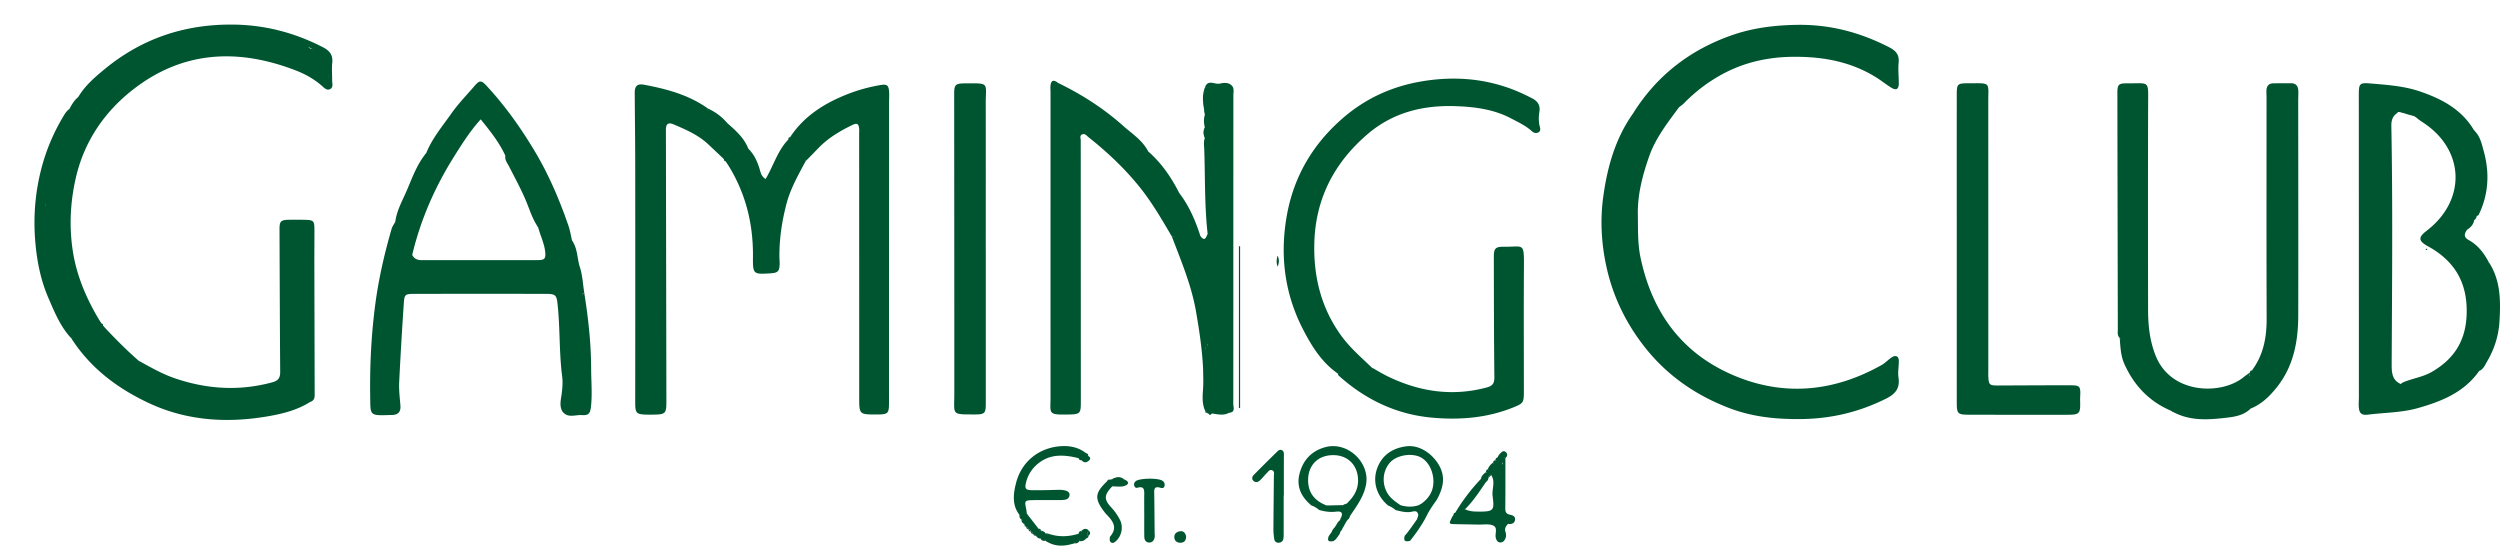
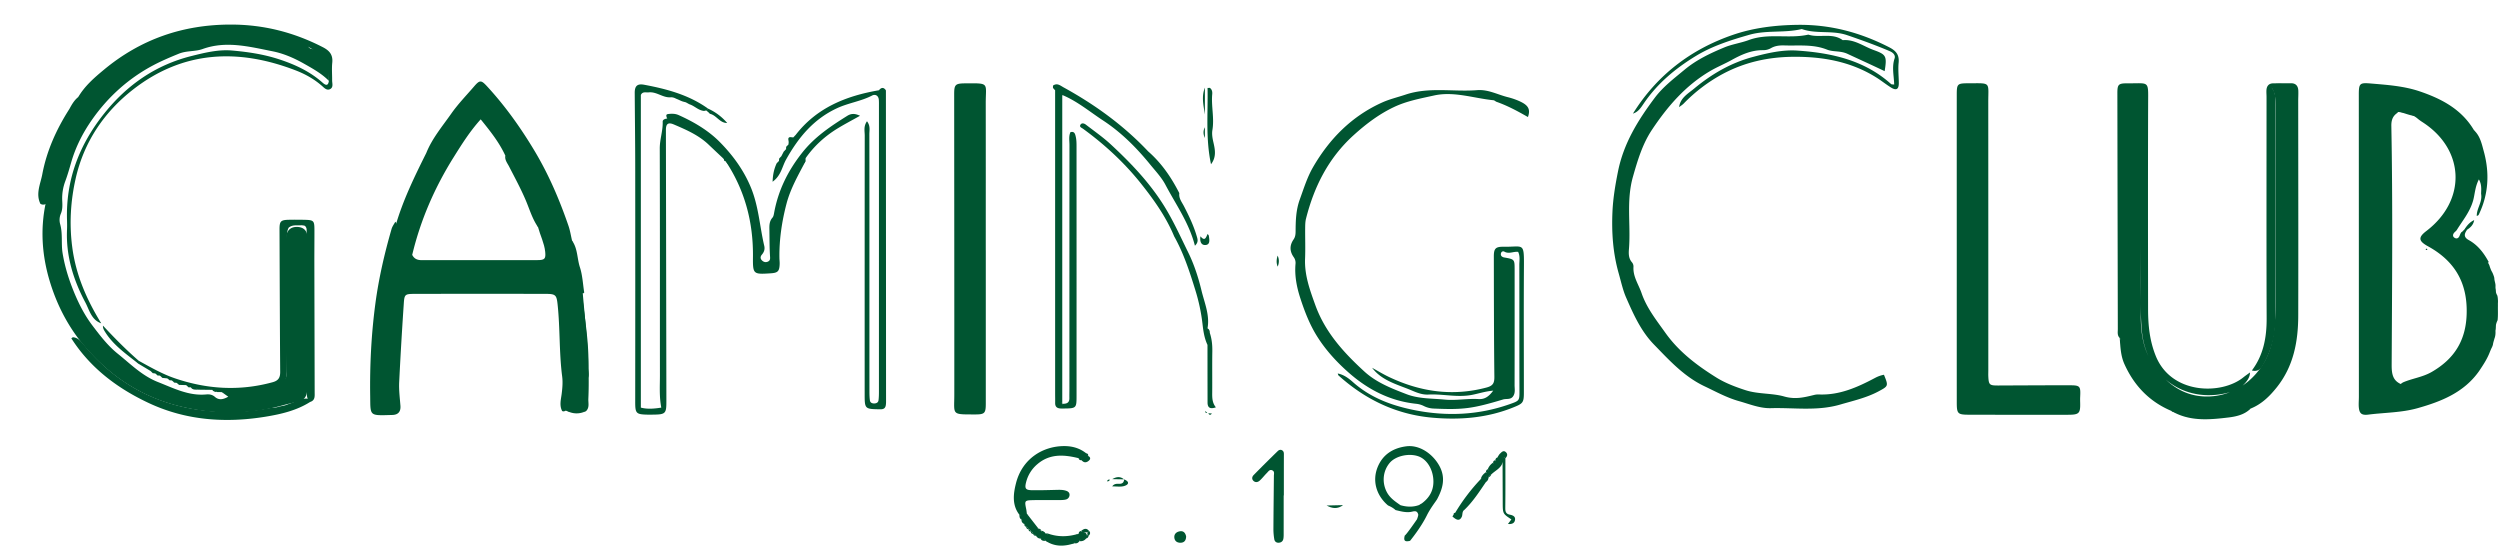
<svg xmlns="http://www.w3.org/2000/svg" width="252" height="55" fill="none">
-   <path d="M79.648 13.82c1.488-2.251 3.687-3.553 6.156-4.472a16.976 16.976 0 012.885-.765c.698-.126.886-.013.932.657.026.393-.005.791-.005 1.187l-.005 30.172c0 1.097-.09 1.178-1.245 1.18-1.763.001-1.758.001-1.758-1.752 0-8.87-.004-17.74-.006-26.609 0-.119.017-.238.008-.356-.042-.603-.196-.708-.747-.438-1.22.597-2.38 1.287-3.334 2.27-.44.454-.882.904-1.322 1.356-.34-.97.474-1.393.988-1.9 1.01-.997 2.184-1.794 3.464-2.431-1.813.928-3.434 2.09-4.65 3.744-2.023 2.749-3.206 5.776-3.147 9.221.006.356.06.713.019 1.067-.055.473-.352.712-.826.631-.407-.07-.602-.35-.573-.772.281-4.127-.905-7.761-3.74-10.832-1.256-1.362-2.792-2.336-4.486-3.078-.55-.241-.915-.022-1.187.454-.259.846-.184 1.717-.185 2.575-.01 8.46-.034 16.922.02 25.384.007 1.03-.493 1.2-1.303 1.215-.822.017-1.276-.154-1.27-1.186.057-10.122.006-20.244.042-30.362.216-.913.97-.776 1.54-.62 2.652.725 5.234 1.573 7.27 3.597 1.204 1.196 2.029 2.581 2.712 4.03-.038-.663-.97-1.165-.468-2.005.578.568.905 1.269 1.136 2.031.107.356.162.764.61 1.028.803-1.347 1.208-2.86 2.29-3.979.078.05.128.12.154.207a.718.718 0 01-.016.26c-.044.124-.104.24-.16.359-.033.081-.073.16-.115.236-.062.12-.128.236-.195.353-.068.123-.147.239-.229.354a3.804 3.804 0 00-.212.394c-.037.103-.08.201-.12.302-.06.157-.131.308-.16.451 1.905-3.612 3.34-5.12 6.13-6.42 1.044-.488 2.177-.736 3.26-1.12.56-.199.922.086 1.068.637.113.427.083.866.083 1.3.001 9.185.002 18.37 0 27.554 0 .435.029.873-.085 1.3-.114.43-.356.711-.849.652-.441-.053-.584-.355-.605-.75-.016-.278-.014-.554-.014-.832V14.002c-.002 8.545-.005 17.09.006 25.636 0 .546-.224 1.28.758 1.293.463.007.78-.145.791-.663.009-.356.008-.712.008-1.069.004-9.818-.005-19.636.003-29.45.037-.378-.1-.565-.516-.441-3.072.657-5.885 1.785-7.962 4.261-.07.09-.15.166-.24.235a.967.967 0 01-.304.14.361.361 0 01-.294-.123zM118.875 19.47c1.006 1.307 1.635 2.795 2.133 4.347.171.175.034.647.404.577.415-.079.389-.471.319-.814-.321-2.825-.245-5.665-.341-8.5-.013-.388-.094-.787.062-1.17a1.493 1.493 0 01-.002-1.08 2.308 2.308 0 01.003-1.287 8.013 8.013 0 01.003-2.707l-.007.003c.144-.073.262-.044.355.087.312.883.1 1.796.15 2.694.07 1.254-.096 2.518.218 3.761.049.194.108.471.013.522-.306-2.363-.21-4.818-.223-7.275 1.55-.254 1.552-.254 1.552 1.246v28.605c0 .387-.003.774.005 1.37l-.001-12.057c0-5.737-.004-11.474.006-17.21.001-.593-.132-1.251.487-1.707.345.391.215.801.215 1.175.008 10.129.008 20.258 0 30.387-.001.407.178.894-.333 1.17-.567.315-1.153.15-1.736.07-.125.106-.246.113-.362-.015l-.07.024-.031-.068a2.55 2.55 0 01-.2-.185l-.023-.041c-.139-2.218-.274-4.436.065-6.648.639.166.397.696.406 1.072.033 1.452.013 2.905.013 3.981-.176-1.722.314-3.847-.27-5.929-.053-.234-.077-.475-.154-.704-1.159-8.303-5.07-15.022-12.023-20.266 3.61 2.79 6.518 5.844 8.541 9.664.209.395.402.764.368 1.218-.08.1-.177.121-.292.062-1.02-1.733-2.021-3.47-3.298-5.047-1.51-1.866-3.24-3.488-5.116-4.973-.175-.139-.337-.389-.611-.281-.303.12-.161.397-.161.617.003 8.79.008 17.58.01 26.372 0 1.183-.077 1.23-1.309 1.254-2.057.041-1.745-.105-1.746-1.743-.003-10.255-.001-20.511-.001-30.767 0-.237-.032-.48.006-.711.095-.573.406-.474.751-.206-.047.167-.183.301-.182.489.02.102.04.2.068.299.062.175.108.35.13.534.063 9.886.006 19.768.042 29.65.002.54-.274 1.216.45 1.578.972.154 1.006-.455 1.005-1.158-.007-5.653-.006-11.306-.003-16.96.001-2.685-.009-5.37 0-8.056-.007 8.007-.006 16.014-.008 24.02 0 .435.035.873-.048 1.302-.088.454-.25.852-.842.794a.552.552 0 01-.357-.271c-.18-.37-.163-.77-.163-1.164-.004-9.602-.011-19.202.002-28.803 0-.197.011-.394.042-.586.252-.86.785-.603 1.289-.287 3.041 1.907 5.958 3.943 8.211 6.805 1.727 2.196 2.986 4.621 3.996 6.922-.251-.75-.724-1.673-1.205-2.6-.214-.412-.661-.86-.202-1.396zM169.254 10.799c-1.147 1.561-2.359 3.09-3.01 4.94-.668 1.904-1.186 3.844-1.15 5.89.026 1.46-.032 2.91.278 4.366 1.199 5.662 4.325 9.833 9.772 12.003 4.967 1.978 9.855 1.412 14.501-1.19.378-.21.681-.55 1.047-.789.407-.265.707-.107.711.366.004.552-.115 1.117-.036 1.655.157 1.065-.265 1.648-1.228 2.13-2.682 1.344-5.47 2.024-8.494 2.069-2.549.037-5.009-.206-7.376-1.12-3.412-1.314-6.301-3.327-8.562-6.237-1.784-2.297-3.028-4.834-3.692-7.62-.58-2.435-.75-4.93-.407-7.432.411-2.997 1.212-5.86 2.992-8.38.899-.694 1.316-1.765 2.081-2.574 2.933-3.101 6.492-5.123 10.698-5.827 4.575-.766 9.038-.294 13.189 1.97.351.192.661.446.582.934a6.805 6.805 0 00.002 2.243c.036.214.011.415-.2.498-.2.079-.387-.036-.543-.168-2.516-2.106-5.506-2.985-8.714-3.076-4.959-.142-9.212 1.472-12.441 5.349zM134.843 37.647c-1.617-1.125-2.622-2.75-3.489-4.428-1.816-3.513-2.327-7.243-1.701-11.153.652-4.07 2.566-7.422 5.666-10.125 2.266-1.975 4.901-3.202 7.885-3.721 2.97-.516 5.878-.38 8.739.6.87.299 1.7.678 2.511 1.098.528.274.831.677.718 1.351-.084.497-.089 1.024.05 1.533.052.192.072.409-.131.529-.234.139-.487.07-.665-.094-.626-.573-1.39-.923-2.128-1.31-1.737-.914-3.634-1.156-5.558-1.225-3.302-.119-6.347.64-8.892 2.823-3.386 2.905-5.264 6.545-5.365 11.042-.076 3.376.704 6.488 2.703 9.256.886 1.227 2.035 2.211 3.119 3.253 3.405 2.539 7.2 3.145 11.304 2.261.311-.067.745-.413.937.079.182.469-.267.721-.619.874-.821.354-1.739.391-2.591.36-1.9-.066-3.822.06-5.676-.632-5.794-2.17-9.349-6.412-10.281-12.282-1.144-7.193 1.499-12.772 8.113-16.744 2.876-1.728 6.131-2.029 9.491-1.42 1.598.29 3.084.754 4.564 1.577-.512-.594-.507-.61-1.08-.816-3.809-1.376-7.664-1.46-11.503-.212-5.534 1.799-8.79 5.817-9.885 11.266-1.251 6.223.297 11.82 5.322 16.15 1.602 1.38 3.478 2.27 5.518 2.75 1.623.382 3.271.654 4.974.592 1.542-.056 2.98-.476 4.445-.847.748-.19 1.011-.652 1.01-1.387-.007-3.76-.007-7.521 0-11.281.001-.61-.102-1.093-.827-1.223-.307-.055-.465-.3-.403-.626.065-.344.331-.378.631-.409 1.462-.148 1.643.006 1.644 1.506.005 4.314-.024 8.63.026 12.945.009.745-.273 1.066-.922 1.284-5.761 1.925-11.204 1.505-16.218-2.131-.483-.349-.938-.734-1.436-1.063z" fill="#005531" />
  <path d="M134.843 37.647c.615.117 1.112.495 1.541.877 1.819 1.62 4.033 2.403 6.345 2.847 3.169.608 6.338.463 9.42-.62 1.045-.367 1.016-.358 1.012-1.452-.015-4.198-.003-8.395-.012-12.592-.001-.428.097-.87-.121-1.318-.451-.06-.921.243-1.384-.02-.142-.082-.314-.012-.352.188-.033.18.05.3.219.365a.647.647 0 00.115.03c1.044.187 1.047.187 1.048 1.221.001 3.88.003 7.761-.004 11.642-.001.387.099.799-.162 1.15-.255.343-.663.202-.995.301-3.075.926-4.033 1.048-6.957.918a2.427 2.427 0 01-1.033-.257 2.214 2.214 0 00-.798-.227c-2.603-.282-4.814-1.419-6.746-3.113-1.228-1.077-2.332-2.28-3.202-3.66-.756-1.198-1.265-2.517-1.702-3.86-.368-1.133-.594-2.289-.485-3.49a.988.988 0 00-.193-.67c-.407-.584-.413-1.18-.008-1.765.17-.243.205-.506.207-.787.007-1.101.029-2.166.424-3.255.4-1.101.749-2.236 1.328-3.238 1.657-2.87 3.925-5.17 7.009-6.547.732-.326 1.552-.52 2.322-.778 2.384-.796 4.817-.261 7.217-.45 1.108-.087 2.061.452 3.078.705.418.104.893.262 1.324.473.673.33 1.019.708.716 1.533-1.023-.585-2.05-1.142-3.157-1.53-.111-.039-.205-.152-.314-.163-1.998-.201-3.992-.924-5.989-.48-1.354.3-2.756.556-4.035 1.163-1.522.721-2.837 1.718-4.078 2.843-2.531 2.295-3.979 5.177-4.797 8.416-.076.302-.079.626-.083.94-.01 1.03.031 2.06-.01 3.089-.067 1.656.478 3.142 1.033 4.678.991 2.744 2.862 4.788 4.945 6.696 1.211 1.109 2.735 1.702 4.249 2.284 1.237.475 2.546.42 3.84.545 1.162.113 2.282-.123 3.421-.052.614.039 1.041-.252 1.476-.849-.818.07-1.49.302-2.145.427-1.49.285-2.929-.112-4.385-.033-.772.04-1.42-.317-2.052-.565-1.304-.512-2.719-.928-3.627-2.134.555.305 1.097.636 1.668.91 3.165 1.513 6.44 1.998 9.885 1.075.644-.174.781-.46.773-1.083-.046-4.038-.046-8.076-.054-12.114-.001-.797.164-1 .978-.987 1.985.031 2.072-.498 2.057 1.885-.029 4.276-.007 8.552-.007 12.828 0 1.004-.106 1.09-1.023 1.464-2.655 1.084-5.422 1.303-8.236 1.049-3.623-.329-6.732-1.834-9.411-4.241-.056-.044-.065-.14-.093-.212zM213.667 34.066c-.265-.258-.191-.588-.191-.897-.017-7.916-.033-15.83-.045-23.745-.001-.918.095-1.03 1.032-1.024 2.219.014 2.077-.317 2.069 1.991-.024 6.925-.014 13.85-.006 20.776.002 1.621.157 3.208.79 4.75 1.58 3.846 6.604 3.907 8.816 2.12.214-.174.444-.33.665-.493.025.715-.836 1.624-1.824 1.93-4.523 1.393-8.614-1.371-9.07-6.086-.169-1.742-.096-3.48-.102-5.22-.019-5.896-.005-11.793-.009-17.689.001 7.118.004 14.236-.004 21.354-.001 1.728.243 3.393 1.225 4.867 1.382 2.072 3.281 3.414 5.845 3.255 2.795-.172 5.267-2.187 6.084-5.18.427-1.566.416-3.126.417-4.703.003-6.495-.001-12.99.006-19.485.001-.64-.017-1.26-.436-1.794.603-.61 1.346-.205 2.021-.244.301-.017.217.349.209.578-.279 7.757-.028 15.517-.134 23.275-.029 2.125-.551 4.134-1.721 5.965-1.755 2.745-5.691 3.664-8.641 3.002-2.971-.667-5.064-2.426-6.132-5.301-.139-.374-.242-.75-.236-1.156.14-8.155.004-16.311.056-22.565l-.001 20.9c0 .277.01.555-.01.831-.02.27-.006.651-.344.652-.374 0-.156-.464-.329-.664zM99.368 25.234V40.67c0 .978-.101 1.107-1.074 1.106-2.43-.005-2.1.074-2.1-2.005.005-10.093-.007-20.186-.013-30.279 0-.958.11-1.082 1.1-1.09 2.51-.02 2.08-.073 2.082 1.99.007 4.947.002 9.894.002 14.842h.003z" fill="#005531" />
  <path d="M213.667 34.066l.332.466c.222-.184.107-.434.107-.647.008-7.56.009-15.122.003-22.683-.001-.588.092-1.186-.157-1.76-.075-.172-.098-.415.18-.46.239-.037.377.156.403.35.049.351.056.709.056 1.063.003 7.878-.002 15.756.005 23.634.002 2.797 1.489 4.75 3.784 6.127 1.75 1.052 3.772 1.336 5.734.976 2.586-.474 4.716-1.711 5.646-4.417.574-1.674.944-3.34.932-5.127-.047-7.125-.021-14.251-.017-21.376 0-.504-.102-1.031.32-1.555-.717.042-1.384-.268-1.997.206.381.424.35.946.351 1.46.001 7.383.012 14.768-.01 22.152-.005 1.392-.381 2.732-1.028 3.965-.253.48-.532 1.109-1.322.903 1.174-1.56 1.495-3.34 1.489-5.248-.028-7.436-.011-14.872-.011-22.308 0-.237-.025-.475-.009-.712.03-.406.235-.668.675-.675.6-.01 1.198-.006 1.798-.01.503-.002.719.288.739.743.014.355-.011.712-.01 1.068.003 7.199.02 14.397.003 21.596-.006 2.61-.463 5.106-2.158 7.237-.725.91-1.533 1.704-2.64 2.15-2.344 1.053-4.745 1.175-7.194.423-.262-.08-.558-.005-.793-.185-2.223-.938-3.757-2.548-4.735-4.717-.383-.847-.405-1.744-.476-2.64zM249.895 37.401c-1.51 2.147-3.774 3.058-6.192 3.74-1.629.46-3.318.442-4.977.652-.709.09-.931-.136-.966-.858-.013-.316.015-.633.015-.95-.001-10.136-.004-20.27-.007-30.406-.001-1.17.079-1.258 1.196-1.164 1.669.142 3.344.252 4.947.796 2.228.757 4.236 1.82 5.476 3.929.37.887.813 1.75.95 2.716.02.435.021.871.004 1.307-.01.25-.103.491-.367.55-.352.077-.497-.186-.578-.466-.141-.494-.219-1.004-.332-1.505-.685-3.063-2.877-4.558-5.708-5.284-.91-.233-1.827-.573-2.81-.55-1.178.029-1.323.137-1.367 1.271-.007.159-.003.317-.003.476-.001 8.99-.002 17.982.001 26.973 0 1.816.107 1.796 1.949 1.472 1.893-.333 3.765-.619 5.489-1.546 1.505-.81 2.583-1.924 3.216-3.525.941-2.377 1.074-4.755.249-7.171a5.42 5.42 0 00-1.567-2.357c-.342-.3-.823-.565-.595-1.164.942-.407 1.398.364 1.914.847.294.273.52.658.784.984.077.139.134.29.231.419.087.123.11.273.165.41.05.133.099.268.174.392.048.084.087.171.122.26.051.14.111.275.122.425.007.258.132.499.117.76-.004.328-.004.655.179.948.032.112.05.224.056.34.008.238.007.473.008.71-.009.483.023.966-.032 1.448-.192.375-.232.775-.21 1.186.002.224-.023.444-.105.653-.055.205-.129.405-.155.618a1.53 1.53 0 01-.111.294c-.075.138-.13.286-.193.431-.264.7-.674 1.321-1.089 1.939zM64.598 9.572v31.515c.624.168 1.31.121 2.06 0-.214-1.104-.137-2.164-.138-3.22-.005-7.633.008-15.266-.016-22.9-.003-.918.325-1.782.295-2.696-.007-.219.235-.29.44-.323.525-.348.938.027 1.381.207.135.074.269.153.408.22a4.2 4.2 0 01.662.337c.13.07.262.134.399.19.45.151.757.503 1.114.785.133.092.266.181.4.272.418.335.841.665 1.17 1.091.223.291.565.571.198.985-.517-.488-1.035-.974-1.55-1.464-1-.95-2.244-1.49-3.489-2.022-.583-.25-.81-.072-.808.555l.048 27.304c.003 1.305-.071 1.377-1.438 1.387-.16.001-.32.004-.48 0-1.152-.026-1.225-.134-1.224-1.326.008-7.875.008-15.751.001-23.627-.002-2.492-.034-4.984-.05-7.477-.004-.698.255-.954.958-.822 2.281.427 4.504 1.024 6.427 2.4l-.092.14a.802.802 0 01-.315.098c-.563-.052-.94-.502-1.452-.665-.134-.063-.257-.146-.392-.208-.136-.036-.276-.063-.408-.118-.128-.052-.254-.113-.381-.17a2.828 2.828 0 01-.26-.113.963.963 0 00-.43-.102c-.8.083-1.43-.578-2.238-.495-.297.032-.626-.113-.8.262zM42.967 15.426c.592-1.48 1.624-2.693 2.524-3.977.678-.968 1.515-1.827 2.29-2.728.567-.659.711-.671 1.289-.047 1.836 1.984 3.396 4.175 4.782 6.483 1.443 2.4 2.542 4.963 3.45 7.605.166.483.243.996.362 1.495.416 1.47.753 2.955.923 4.473.225 2.785.819 5.54.719 8.352-.015.426.233 1.156-.381 1.184-.646.028-.613-.713-.64-1.213-.201-3.864-.649-7.704-1.51-11.473-1.273-5.574-3.916-10.498-7.547-14.923-.588-.715-.98-.675-1.583.02-3.144 3.63-5.265 7.807-6.752 12.312-.727 2.203-1.125 4.482-1.499 6.778-.268 1.65-.328 3.29-.46 4.935-.01.118-.018.237-.037.354-.072.467-.3.94-.787.891-.524-.051-.41-.62-.37-.982.14-1.259.24-2.517.225-3.782.002-.12.012-.24.03-.36.198-.363.225-.76.215-1.161.004-.107.02-.214.045-.32.238-.37.174-.792.206-1.197.012-.099.037-.195.073-.289.167-.256.145-.559.204-.843.023-.096.06-.187.106-.274.123-.281.06-.582.09-.872.01-.098.034-.192.07-.283.123-.212.161-.45.208-.685.025-.093.06-.181.102-.267.092-.175.086-.37.109-.558.027-.146.082-.285.113-.43.081-.191.11-.398.193-.59.054-.096.102-.194.143-.298.741-2.565 1.91-4.951 3.095-7.33z" fill="#005531" />
-   <path d="M226.991 37.343c.989-.3 1.203-1.23 1.476-2.001.379-1.067.549-2.192.544-3.36-.034-7.706-.015-15.412-.013-23.12.418.03.673.236.701.66.018.276.013.554.013.83.001 7.363.064 14.725-.032 22.085-.035 2.782-1.075 5.229-3.648 6.747-2.02 1.191-4.086 1.455-6.277.354-1.68-.846-2.811-2.137-3.579-3.792-.455-.98-.646-1.99-.641-3.087.035-7.44.016-14.882.025-22.322 0-.436-.15-.933.327-1.363.251.488.139.922.14 1.332.009 7.085-.015 14.17.021 21.255.01 1.858.302 3.682 1.395 5.29 1.14 1.672 2.751 2.7 4.721 2.855 1.732.136 3.343-.507 4.586-1.817.066-.069.033-.227.047-.343-.002-.13.064-.197.194-.203zM10.206 32.593c.134.02.192.097.175.231.847 1.568 2.277 2.582 3.588 3.709.41.12.677.482 1.071.629.114.08.231.158.357.218.078.034.155.074.23.116.105.061.216.114.329.164.071.033.142.069.212.103.1.06.21.1.32.138.108.043.221.071.334.1.108.043.217.085.325.13.071.032.14.067.21.103.099.063.208.107.315.155.071.034.142.07.213.106a.993.993 0 00.357.08c.177.007.348.033.507.114.123.065.25.112.386.145.092.027.182.059.272.092.237.093.482.128.736.118.39-.04.76.098 1.141.129.226.058.451.117.688.113.186.008.37.026.546.09.267.148.684.223.546.64-.128.386-.511.488-.892.45-4.767-.471-8.777-2.361-11.936-6.02-2.109-2.442-3.57-5.198-4.116-8.318-.663-3.789-.386-7.548 1.201-11.15 1.715-3.892 4.476-6.821 8.226-8.808 3.302-1.75 6.801-2.312 10.536-1.581 2.195.429 4.217 1.158 6.077 2.363.468.303.953.601 1.081 1.207.05.633-.277.741-.704.39-2.461-2.02-5.36-2.842-8.476-3.06-3.848-.27-7.352.72-10.381 3.08-2.936 2.288-5.185 5.139-6.091 8.788-1.346 5.423-.964 10.614 2.617 15.236zM121.721 8.867l-.272-.028c.283-.897 1.009-.29 1.514-.412.402-.096.901-.15 1.234.239.225.262.127.606.127.918-.001 3.683-.004 7.365-.004 11.047 0 6.692.004 13.384-.005 20.076-.001.34.252.849-.422.9.225-.353.225-.746.225-1.145-.003-10.258-.002-20.514-.005-30.771 0-.191.052-.398-.134-.605-.193.427-.098.853-.098 1.26-.007 9.782-.005 19.564-.007 29.346 0 .395-.009.792-.051 1.184-.017.162-.178.272-.354.224-.1-.027-.237-.121-.255-.207a3.399 3.399 0 01-.056-.707 62150.33 62150.33 0 010-30.533c0-.308.029-.616.047-.974-.459-.042-.883-.19-1.25.182-.075.079-.154.084-.234.006z" fill="#005531" />
  <path d="M10.206 32.593c-1-.346-1.2-1.351-1.603-2.106-1.216-2.28-1.964-4.713-1.848-7.34.014-.317.01-.634 0-.95-.13-4.068 1.23-7.616 3.767-10.78 2.296-2.863 5.166-4.861 8.754-5.764 1.341-.337 2.73-.682 4.11-.561 1.57.137 3.148.37 4.668.86 1.64.53 3.175 1.235 4.471 2.389.312.277.563.334.625-.193-.138-3.604-3.201-3.832-5.626-4.541-2.252-.66-4.65-.627-7-.258-.342.085-.692.098-1.04.104-.213.01-.426.026-.631.09-.097.032-.197.059-.296.085-.195.055-.387.118-.58.178-.243.07-.496.081-.74.136a2.45 2.45 0 00-.413.177c-.627.246-1.241.524-1.881.736-.096.034-.194.068-.288.109l-.136.073c-.134.087-.266.175-.4.26a20.381 20.381 0 00-5.06 3.92c-.294.314-.57.81-1.17.564.652-1.114 1.624-1.954 2.592-2.757 3.68-3.054 7.921-4.541 12.757-4.547 3.32-.004 6.372.776 9.29 2.273.69.353 1.046.776.963 1.572-.06.587-.007 1.185-.012 1.779-.002.304.143.68-.183.87-.338.196-.6-.098-.832-.302-.784-.692-1.692-1.2-2.652-1.57-5.788-2.232-11.338-2-16.367 1.901-2.963 2.299-4.988 5.324-5.816 8.985-.513 2.266-.657 4.572-.346 6.936.37 2.822 1.464 5.297 2.923 7.672zM118.875 19.47c-.069.515.255.902.468 1.314.506.984.984 1.976 1.293 3.042.086.298.193.578-.188.945-.587-2.307-1.922-4.15-2.966-6.133-.397-.755-1.012-1.403-1.559-2.074-1.376-1.687-2.911-3.227-4.74-4.424-1.349-.883-2.595-1.938-4.107-2.566-.273 1.205-.121 2.425-.121 3.64-.004 8.737-.004 17.476.004 26.215 0 .425-.117.87.117 1.277.142.158.142.317-.001.474-.396.008-.724-.065-.715-.566.006-.316-.003-.631-.003-.948l-.001-30.569a2.68 2.68 0 01-.215-.236 1.998 1.998 0 01.004-.233c.422-.298.734 0 1.074.186 3.159 1.737 6.045 3.827 8.519 6.45 1.35 1.179 2.334 2.626 3.137 4.205zM197.241 25.085c-.001-5.142-.002-10.285 0-15.427 0-1.238.023-1.262 1.279-1.264 2.198-.004 1.897-.153 1.898 1.92.004 9.019.003 18.038.004 27.057 0 .198-.01.396.001.593.042.836.124.899 1.015.895 2.397-.011 4.793-.025 7.189-.022 1.051.001 1.108.083 1.054 1.174-.01.197-.005.395 0 .592.026 1.066-.103 1.205-1.221 1.206-3.316.004-6.631.003-9.947-.005-1.198-.002-1.271-.083-1.271-1.29-.002-5.143-.001-10.287-.001-15.429zM169.254 10.799c.115-.937.923-1.376 1.531-1.881 1.744-1.45 3.695-2.587 5.917-3.18 1.456-.388 2.973-.739 4.456-.64 3.449.232 6.782.96 9.467 3.378.047.041.148.025.31.047-.024-.882-.255-1.76.039-2.63.121-.359-.192-.61-.48-.732-1.406-.601-2.842-1.118-4.292-1.614-1.535-.525-3.109-.093-4.583-.621-1.74.425-3.546.08-5.312.587-1.879.539-3.71 1.121-5.376 2.136-2.054 1.252-3.872 2.771-5.233 4.77-.293.43-.557.868-1.097 1.031 2.396-3.848 5.806-6.47 10.083-7.939 2.073-.711 4.243-.972 6.466-1.006 3.323-.05 6.372.763 9.29 2.265.702.361 1.019.772.941 1.565-.065.662.011 1.339.019 2.01.009.648-.24.815-.78.481-.504-.312-.964-.687-1.47-1.005-2.591-1.628-5.448-2.127-8.452-2.095-2.477.026-4.822.545-7.01 1.709a16.145 16.145 0 00-3.974 3.005c-.136.136-.305.24-.46.359zM72.97 16.036c-.168-.969-1.012-1.377-1.651-1.954l-.24-.231c-.442-.176-.651-.728-1.201-.73a4.043 4.043 0 01-.24-.221l-.72-.257a3.824 3.824 0 01-.24-.218l-1.439-.476c-.033-.174-.203-.418.12-.456.35-.042.705-.047 1.054.11 1.528.687 2.982 1.54 4.14 2.712 1.294 1.31 2.389 2.791 3.121 4.545.802 1.919.9 3.954 1.364 5.925.079.335-.016.62-.237.879-.183.215-.173.433.045.621.163.14.359.177.555.088.27-.123.23-.338.215-.595-.05-.828-.046-1.659-.058-2.489-.007-.473-.046-.95.308-1.351.096-.11.13-.287.158-.439.406-2.277 1.38-4.26 2.828-6.097 1.26-1.6 2.873-2.675 4.55-3.724.37-.231.732-.273 1.288-.008-.818.46-1.558.847-2.268 1.28-1.26.772-2.339 1.748-3.189 2.955-.057.082-.02.23-.026.346l-.01.004c-1.673 2.116-2.431 4.569-2.677 7.202-.091.975-.293 1.934-.276 2.928.016.902-.786.863-1.402.913-.702.056-.727-.475-.718-.967a20.456 20.456 0 00-.603-5.379c-.437-1.739-1.184-3.324-2.37-4.692-.135-.015-.188-.096-.18-.224zM18.76 38.82l-.715-.022a2.765 2.765 0 00-.243-.207c-.081-.009-.163-.016-.244-.024a1.836 1.836 0 00-.238-.22l-.24-.019a.887.887 0 00-.23-.187l-.488-.05a3.46 3.46 0 00-.242-.227 3.82 3.82 0 00-.237-.012 1.911 1.911 0 00-.239-.209l-.245-.027a3.268 3.268 0 00-.239-.23c-.402-.24-.803-.482-1.206-.722-.102-.11-.09-.21.033-.297 1.182.648 2.35 1.325 3.635 1.764 3.25 1.109 6.537 1.312 9.874.392.56-.156.75-.46.747-1.023-.035-4.783-.05-9.567-.068-14.35-.004-.848.113-.978.935-.997a36.243 36.243 0 011.557.003c.959.02 1.024.082 1.028 1.01.003 1.107-.01 2.214-.008 3.32.01 4.35.022 8.699.031 13.049 0 .389.064.815-.448.979a.783.783 0 01-.265-.352c-.079-.215-.086-.44-.094-.664-.013-5.239-.01-10.478-.005-15.713.002-.236.009-.475-.002-.71-.032-.136-.081-.264-.222-.334-.1-.015-.197-.03-.297-.035-.442.034-.909-.084-1.29.249-.262.527-.148 1.089-.153 1.633-.044 4.456.064 8.913-.058 13.367-.09.415-.363.687-.716.895-.1.065-.207.12-.315.172-.15.08-.303.159-.456.237-.68.237-1.396.258-2.105.327-.23.023-.448.099-.672.157-.12.034-.242.054-.367.068-.657.072-1.27-.132-1.892-.285l-.478-.009c-.125-.149-.345-.093-.48-.219l-1.44-.019c-.193-.223-.525-.023-.723-.232a7.432 7.432 0 00-.236-.006 3.199 3.199 0 00-.244-.221zM39.162 25.495c-.01.075-.014.15-.01.226-.282.36.048.84-.237 1.2l.001-.003c-.264.272.02.68-.241.953l.001-.002c-.302.44.05.982-.227 1.425a1.34 1.34 0 00-.015.232c-.284.36.042.836-.232 1.198-.01.076-.012.151-.009.227-.011 1.874-.53 3.719-.171 5.624.217 1.157.06 2.367.04 3.554-.008.49.113.86.714.867.582.007.774-.32.756-.83-.109-3.012.385-5.993.466-8.995.046-1.741.476-2.21 2.205-2.222 4.153-.026 8.308-.03 12.462.002 1.687.012 1.967.344 2.157 1.992.34 2.951.454 5.91.437 8.878-.003.514.043 1.03-.21 1.508-.1.136-.227.172-.382.105-.3-.565-.124-1.158-.052-1.723.075-.594.126-1.19.05-1.771-.31-2.395-.202-4.813-.455-7.21-.1-.956-.177-1.105-1.135-1.107-4.434-.012-8.869-.01-13.303 0-.952.003-1.01.053-1.071.992a428.3 428.3 0 00-.464 7.924c-.036.785.067 1.577.127 2.363.046.597-.234.91-.814.926-2.352.066-2.206.143-2.235-1.894-.046-3.129.11-6.243.524-9.343.34-2.545.919-5.043 1.63-7.51.074-.258.25-.487.377-.73.22.247.187.505.032.768-.147.124-.097.338-.222.472l-.03.46c-.201.205-.02.527-.228.732-.227.189-.025.517-.236.712zM102.758 51.889c-.773-.983-.605-2.153-.349-3.17.63-2.498 2.732-3.755 4.876-3.754.814 0 1.564.215 2.208.731.071.08.135.166.191.257l.006.01c-.011.47-.188.684-.669.422l-.01-.004c-.103-.054-.185-.14-.287-.196-1.481-.367-2.921-.473-4.181.624a3.471 3.471 0 00-1.109 1.787c-.165.636-.062.807.572.816.839.014 1.678-.013 2.517-.033.321-.008.638-.012.948.093.211.07.35.207.339.425a.485.485 0 01-.342.447c-.225.063-.473.062-.711.063-.879.007-1.759-.014-2.638.007-.84.021-.853.059-.678.9.032.154.045.312.067.468.223.631.546 1.187 1.174 1.509l.008-.001c.066.097.134.192.263.213l-.006-.006c.077.2.32.139.438.274l.02.008c1.113.432 2.226.653 3.342.01l-.006-.046c.092-.048.189-.082.29-.108.23-.035.413.027.515.249a.337.337 0 01-.126.266c-.137.236-.505.122-.616.397l-.011.003c-.167.056-.382.01-.483.214h-.02c-.993.192-1.959.09-2.905-.253h-.007c-.116-.176-.331-.136-.489-.22l-.004-.002c-.078-.191-.318-.132-.429-.272l-.029-.016c-.084-.07-.141-.18-.276-.168l-.007-.012c-.02-.137-.093-.218-.239-.222l-.008-.008c-.006-.145-.085-.22-.229-.233l-.009-.01c-.006-.14-.094-.21-.217-.25l-.003-.005a.855.855 0 00-.18-.255l-.03-.042c-.137-.112-.083-.339-.263-.423-.092-.151-.057-.357-.208-.484z" fill="#005531" />
  <path d="M18.52 3.399l.238-.005c.127-.146.354-.087.482-.23l1.198-.008c.288-.208.622-.12.928-.103.267.017.74-.212.733.304-.005.352-.384.524-.71.52-1.297-.02-2.533.284-3.752.662-6.246 1.937-10.196 6.123-12.124 12.246-.388 1.23-.51 2.533-.887 3.774a.55.55 0 01-.555-.017c-.492-1.022.01-2.007.191-2.972.444-2.367 1.426-4.542 2.726-6.575.243-.446.49-.89.9-1.213.614-.186.95-.71 1.346-1.135 1.337-1.44 2.925-2.543 4.617-3.516.097-.056.231-.052.347-.075.076-.083.163-.153.24-.235l.002-.003c.077-.076.156-.149.239-.218.776-.082 1.41-.574 2.16-.733.075-.075.155-.146.24-.212l.96-.024c.127-.145.355-.086.482-.232zM31.225 40.228l.044.284c-1.362.867-2.929 1.232-4.469 1.486-4.038.663-8.026.394-11.784-1.362-3.178-1.486-5.913-3.539-7.827-6.533.051-.036.102-.072.153-.11.538.044.837.434 1.139.798 2.932 3.544 6.671 5.747 11.236 6.469 2.489.392 5.004.346 7.494-.126.282-.028.568-.034.841-.122.21-.056.425-.093.637-.14.157-.044.308-.1.457-.165.683-.205 1.303-.676 2.08-.479zM129.395 49.936c0 1.225.001 2.449-.001 3.674-.001.235.011.475-.031.704-.048.264-.25.399-.517.393-.227-.006-.368-.153-.4-.364a6.176 6.176 0 01-.086-.938c.009-1.816.032-3.632.048-5.448.002-.188.079-.415-.133-.532-.289-.16-.427.107-.582.26-.254.251-.468.545-.736.777-.187.162-.445.195-.639-.023-.157-.177-.099-.4.037-.54a146.56 146.56 0 012.446-2.434c.107-.105.277-.173.438-.074.201.122.177.323.176.521-.004 1.342-.002 2.683-.002 4.025h-.018zM73.151 16.259c.21.023.399.114.507.282.832 1.29 1.586 2.607 1.995 4.111.56 2.064.644 4.176.744 6.196.129.205.247.217.364.197 1.266-.216 1.206-.22 1.289-1.556.183-2.963.73-5.84 2.325-8.43.212-.344.398-.687.822-.805-.73 1.39-1.517 2.752-1.92 4.29-.469 1.795-.74 3.612-.711 5.468.003.197.03.395.024.592-.024.74-.18.899-.902.946-1.775.117-1.807.096-1.79-1.677.034-3.473-.813-6.695-2.746-9.614z" fill="#005531" />
-   <path d="M6.989 10.995c-.063.822-.636 1.419-.993 2.099-.867 1.648-1.288 3.412-1.651 5.208-.148.732-.264 1.457-.224 2.203.468.543.352 1.207.31 1.817-.265 3.827.742 7.329 2.67 10.61.2.339.419.69.162 1.1l-.073.072c-1.1-1.172-1.69-2.636-2.31-4.068-.792-1.826-1.168-3.768-1.329-5.741-.2-2.454-.007-4.873.611-7.273a19.92 19.92 0 012.17-5.205c.18-.307.356-.612.657-.822zM152.002 52.817c-.193.21-.354.426-.264.739.068.229.11.465.017.698-.092.23-.236.425-.511.425-.287 0-.397-.21-.465-.452-.12-.43.258-1.055-.317-1.276-.42-.161-.944-.063-1.421-.073-.796-.017-1.594-.025-2.389-.046-.63-.016-.63-.022-.247-.775.716.28.695-.87 1.362-.69.333.155.688.192 1.05.198 1.807.033 1.822-.1 1.637-1.572-.09-.724.342-1.494-.196-2.182.304-.514.49-1.184 1.329-.997.009 1.346.004 2.69.003 4.034-.001.48-.02.904.567 1.162.864.382.176.587-.155.807zM68.678 10.047l.481.011c.08.075.16.15.239.227.667.004 1.048.655 1.684.73.081.062.17.108.267.142l.14.062c.096.04.187.087.274.142.589.234.947.803 1.536 1.037.846.75 1.706 1.49 2.128 2.583.011.785.63 1.348.777 2.09.062.308.25.592-.148.917-.593-.404-.53-1.162-.805-1.705-1.445-2.855-3.689-4.727-6.695-5.778-1.288-.45-2.546-1.007-3.958-.932-.19-.42-.137-.712.412-.614.57.102 1.139.234 1.693.403.414.126.82.242 1.256.225.082.073.161.147.24.224l.239.006.24.23zM115.338 51.758c0-.629-.008-1.259.002-1.889.008-.477.009-.909-.697-.703-.153.045-.295-.07-.322-.26a.416.416 0 01.171-.41c.384-.3 2.22-.33 2.666-.047.185.117.266.278.233.497-.042.287-.246.273-.442.215-.662-.19-.61.226-.602.653.023 1.298.028 2.596.04 3.895.001.157.032.32 0 .469-.061.29-.229.524-.557.51-.337-.015-.479-.27-.484-.568-.015-.787-.005-1.574-.005-2.362h-.003zM118.125 23.842c.077-.009.154-.014.231-.018.885.428.951 1.362 1.262 2.113 1.172 2.826 1.923 5.762 2.096 8.827-.364.307-.23.726-.233 1.102-.014 1.842-.009 3.684-.011 5.525-.433-.98-.157-2.011-.163-3.008-.014-2.378-.351-4.71-.759-7.04-.458-2.611-1.492-5.04-2.423-7.501zM111.875 48.353l.235-.053c.399-.15.796-.181 1.188.02l.012.006c.257.458-.027.54-.399.575-.268.026-.561-.087-.798.13-.819.85-.86 1.295-.112 2.1.358.385.651.806.885 1.261.375.727.171 1.66-.421 2.172-.124.107-.265.213-.426.137-.22-.103-.181-.32-.166-.514a.203.203 0 01.035-.112c.789-.916.242-1.592-.406-2.253-.083-.085-.153-.182-.225-.278-.969-1.291-.908-1.871.315-3.03.099-.045.193-.099.283-.16zM249.659 21.777c-.042.165-.098.321-.262.41-.274.392-.648.695-.965 1.05a1.214 1.214 0 00-.245.46c-.15.468-.468.688-.899.4-.375-.25-.255-.651-.018-.945a10.109 10.109 0 002.122-4.59c.05-.269.183-.562.548-.5.347.058.386.357.4.642.015.355.019.712-.01 1.067-.129.7-.381 1.36-.671 2.006zM115.737 15.264c-.837-.503-1.553-1.171-2.225-1.848-1.69-1.706-3.741-2.885-5.778-4.087-.488-.288-.916-.794-1.59-.7.093-.229.304-.242.506-.271 2.367 1.147 4.568 2.55 6.529 4.296.91.81 1.981 1.477 2.558 2.61zM124.883 41.115V24.822h.12V41.14l-.12-.025zM56.667 41.434l.297-.057a.65.65 0 01.325-.07c.571-.023 1.229.341 1.643-.37.023-1.841.378-3.66.273-5.502-.108-1.867-.645-3.697-.49-5.587a.377.377 0 01.175-.354c.403 2.533.69 5.074.697 7.645.003 1.263.121 2.524-.01 3.786-.077.75-.215.961-.938.915-.663-.043-1.454.36-1.972-.406zM251.548 32.388l.006-1.663c.178-.238.178-.476 0-.713l-.006-.237c-.249-.276.034-.681-.237-.95l-.035-.958a1.218 1.218 0 00-.204-.232 6.202 6.202 0 00-.008-.236 3.465 3.465 0 00-.232-.238c-.011-.161-.024-.323-.034-.485l-.073-.156.14-.102c1.216 1.85 1.205 3.926 1.08 6.006-.086 1.422-.516 2.763-1.239 4.001-.214.367-.372.79-.811.978.102-.81.886-1.33.936-2.161.081-.074.155-.154.223-.238l.017-.237c.15-.12.096-.333.214-.468l.026-.72c.295-.358-.038-.834.237-1.191zM39.879 23.119l-.033-.768c.131-1.028.614-1.938 1.03-2.86.624-1.389 1.089-2.864 2.091-4.065-.032.828-.566 1.458-.893 2.165-.836 1.803-1.502 3.67-2.195 5.528z" fill="#005531" />
  <path d="M249.659 21.777c-.021-.696.467-1.277.459-1.97.165-1.354.181-2.708-.004-4.06-.033-.621-.277-1.182-.521-1.74-.122-.28-.28-.545-.206-.868.615.572.776 1.377.978 2.114.599 2.178.49 4.332-.514 6.398-.028.06-.127.085-.192.126zM218.877 41.424c.236.008.507-.057.701.035 1.472.69 3.031.398 4.557.413.958.01 1.774-.627 2.728-.688-.614.624-1.462.805-2.243.899-1.949.234-3.931.415-5.743-.66zM152.002 52.817c.115-.154.232-.307.347-.462-.871-.574-.871-.574-.875-1.696l-.016-4.017c-.128-.115-.136-.257-.085-.409a.287.287 0 01.251-.132l.12.092c0 1.659.01 3.316-.011 4.973-.004.359.031.623.437.708.282.058.587.153.547.505-.045.397-.365.47-.715.438zM13.986 36.368l-.033.297c-1.21-.972-2.51-1.847-3.354-3.199-.128-.205-.243-.394-.218-.642 1.146 1.236 2.332 2.434 3.605 3.544zM58.368 28.8c.095-1.34-.506-2.564-.66-3.864-.027-.227-.127-.445-.044-.679.575.8.5 1.792.79 2.68.266.814.301 1.702.437 2.557l-.146.108c-.442-.122-.133-.59-.377-.802zM248.185 23.36l.25-.254c.102-.089.187-.075.255.042-.281.398-.398.742.158 1.049.921.507 1.532 1.313 2.017 2.22l-.073.066-.109.029-.092-.064c-.666-.86-1.201-1.866-2.4-2.14-.194-.316-.158-.632-.006-.949zM119.562 54.068c-.006.373-.159.623-.541.64-.354.015-.618-.159-.649-.524-.031-.37.23-.577.56-.63.381-.062.56.188.63.514zM108.748 53.789c-1.117.968-2.23.673-3.342-.01.078.001.165-.02.234.006 1.037.368 2.072.333 3.108.004zM105.386 54.51l2.905.252c-1.005.335-1.984.37-2.905-.252zM73.3 12.397c-.755.013-1.072-.783-1.743-.924a2.216 2.216 0 00-.239-.235l-.002-.002c-.083-.06-.093-.128-.029-.207l.079-.083a5.46 5.46 0 011.933 1.451zM121.731 23.58c.042.065.111.126.121.195.057.382.162.903-.361.924-.459.02-.56-.453-.483-.882.458.573.563.087.723-.237zM121.455 8.835l-.003 2.707c-.132-.902-.366-1.805.003-2.707zM104.683 53.29c-.851-.151-1.114-.752-1.174-1.508l1.174 1.509z" fill="#005531" />
  <path d="M150.935 46.113c.085-.128.152-.276.261-.38.163-.156.352-.383.599-.152.208.196.138.421-.051.611l-.09-.06a.202.202 0 00-.219-.048c-.103.07-.194.16-.327.174-.093-.006-.151-.054-.173-.145zM112.113 49.03c.164-.256.426-.275.69-.263.321.013.487-.125.507-.442.482.181.554.478.057.65-.378.133-.833.044-1.254.055zM128.785 25.768c.166.358.164.73.006 1.109-.148-.356-.129-.724-.006-1.11zM248.69 23.148l-.255-.042c.24-.39.533-.723.962-.92-.068.442-.344.733-.707.962zM109.021 46.384c.286-.042.572-.084.669-.421.216.105.263.28.101.438-.244.238-.521.289-.77-.017zM113.298 48.318c-.396-.007-.792-.012-1.188-.02.4-.23.798-.312 1.188.02zM121.45 12.829l.002 1.08c-.17-.36-.193-.72-.002-1.08zM149.794 48.07l-.53.22c.066-.314.274-.522.523-.7l.099.101c.046.146.028.275-.092.38zM108.804 54.547c.082-.348.43-.372.664-.536.078.05.108.104.089.162-.02.06-.041.092-.065.092-.172.232-.405.316-.688.282zM149.971 47.296c.104-.278.287-.493.529-.663l.11.128c.08.332-.08.533-.368.666-.122.02-.213-.024-.271-.131zM108.978 53.521c.254-.203.511-.346.78-.021l-.116.134c-.176.05-.353.02-.53.003-.044-.04-.089-.077-.134-.116zM79.648 13.82l.307.033c.073.37-.082.522-.454.467l-.037-.258c-.015-.138.041-.223.184-.241zM105.386 53.771c-.213.014-.381-.043-.438-.274a.549.549 0 01.438.274z" fill="#005531" />
  <path d="M109.758 53.5c.213.188.117.359-.032.525l-.107-.108a.556.556 0 01.014-.297l.125-.12zM104.457 54.016c.208-.01.373.047.429.272-.199-.003-.346-.088-.429-.272zM104.89 54.29c.215-.039.393.001.489.22-.208.025-.393 0-.489-.22zM108.311 54.763c.079-.253.262-.275.483-.214-.109.187-.277.244-.483.214zM121.795 41.661l.362.015c-.129.181-.25.183-.362-.015zM102.758 51.889c.206.103.236.282.209.484-.196-.108-.213-.291-.209-.484zM102.967 52.374c.212.065.264.228.263.423-.197-.075-.268-.226-.263-.423zM103.443 53.099c.136.03.211.11.217.25-.142-.025-.214-.108-.217-.25zM103.669 53.357c.144.013.22.092.229.233-.137-.018-.213-.096-.229-.233zM104.954 53.503c-.139-.01-.225-.081-.263-.213.141.007.236.069.263.213zM108.724 46.185c.152-.016.251.044.287.196-.162.03-.247-.05-.287-.196zM103.906 53.597c.143.008.223.081.24.222-.146-.004-.221-.082-.24-.222zM111.875 48.354c-.055.123-.146.182-.283.163.045-.14.137-.199.283-.163zM108.983 53.764l-.242-.023c.015-.14.113-.194.237-.22l.087.092c.02.075-.007.126-.082.15zM150.728 46.385c.021-.127.076-.227.207-.272l.076.075a.237.237 0 01-.132.258l-.151-.06zM104.152 53.831c.14-.02.229.042.276.17-.134.01-.238-.025-.276-.17z" fill="#005531" />
  <path d="M150.499 46.633c.013-.14.095-.217.229-.248l.043.04c.039.18-.046.255-.22.248l-.052-.04zM109.492 54.265l-.024-.254.003-.006c.031-.065.083-.09.154-.073l.101.093c-.026.13-.095.219-.234.24zM121.493 41.432l.201.185c-.155.032-.215-.038-.201-.185zM146.682 51.696a.28.28 0 01-.144.162c-.02-.115.041-.159.144-.162zM149.787 47.592c-.003-.138.05-.241.182-.296l.082.08c.05.188-.036.258-.217.248l-.047-.032zM109.684 45.952c-.145-.027-.201-.118-.191-.257.15.023.217.105.191.257zM103.26 52.838c.117.046.178.13.18.255-.142-.029-.188-.123-.18-.255zM79.501 14.32a.817.817 0 00.454-.467l.005-.005c.09-.068.152-.163.236-.237 2.118-2.75 5.088-3.944 8.401-4.513.235-.087.469-.031.703.006l.014 31.12c0 .198.008.399-.02.593-.044.313-.197.446-.564.441-1.57-.027-1.572-.01-1.572-1.588 0-8.672-.003-17.342.007-26.014 0-.437-.139-.917.227-1.432.36.464.239.904.239 1.301.009 5.702.006 11.403.006 17.104 0 2.93-.001 5.86.002 8.79 0 .316.005.634.048.946.031.225.222.31.442.304.219-.007.397-.097.426-.326.033-.274.041-.552.041-.828.002-9.582.001-19.164.001-28.746 0-.237.007-.476-.012-.712-.034-.425-.364-.589-.671-.43-1.12.582-2.38.745-3.522 1.272-2.398 1.107-3.936 2.987-5.17 5.21-.39.703-.487 1.588-1.345 2.21.025-.74.155-1.309.41-1.856.076-.08.153-.158.23-.236l.02-.241c.071-.081.144-.16.22-.236l.245-.475c.087-.071.15-.165.234-.24a9.26 9.26 0 01.008-.235l.234-.237.023-.243z" fill="#005531" />
  <path d="M89.3 9.104c-.236.15-.47.133-.703-.007.237-.29.472-.326.703.007zM79.235 15.036l-.233.24.233-.24zM80.196 13.61l-.236.238.236-.237zM79.477 14.564l-.234.237.234-.237zM78.757 15.75l-.22.236.22-.236zM78.517 16.227l-.231.236.23-.236zM107.075 41.179l.001-.474c.397.006.726-.068.717-.568-.006-.317.003-.633.003-.95 0-8.192-.001-16.384.005-24.576 0-.428-.09-.87.098-1.287.427-.13.483.233.537.457.08.34.078.704.078 1.058.003 8.35.003 16.7.002 25.051-.001 1.28-.006 1.28-1.441 1.289zM121.714 34.764c-.323-.687-.422-1.41-.508-2.164a18.443 18.443 0 00-.709-3.331c-.576-1.864-1.178-3.727-2.141-5.445-.812-1.95-2.019-3.654-3.327-5.3-1.688-2.12-3.661-3.942-5.852-5.54-.15-.11-.414-.185-.26-.423.132-.2.375-.122.534 0 .847.653 1.733 1.268 2.514 1.991 2.042 1.89 3.954 3.895 5.424 6.282.911 1.477 1.614 3.05 2.377 4.599.61 1.237 1.035 2.56 1.346 3.858.295 1.226.854 2.475.604 3.809.146.125.085.353.239.475.201.605.257 1.224.247 1.86-.022 1.382.002 2.764-.011 4.146-.005.514-.003 1.018.37 1.478-.575.196-.839.052-.84-.493l-.004-2.368-.003-3.434zM107.076 40.705c-.415-.392-.231-.897-.231-1.35-.011-8.622-.01-17.245-.007-25.868 0-1.053-.143-2.106-.006-3.161.035-.272-.023-.56.244-.754v31.133zM121.721 8.867c.078-.005.156-.007.235-.007.216.16.258.393.236.632-.112 1.206.224 2.407.018 3.618-.071.417.012.849.111 1.28.163.708.301 1.451-.251 2.165-.557-2.598-.296-5.15-.349-7.688z" fill="#005531" />
  <path d="M121.956 33.576c-.194-.102-.235-.279-.239-.475.193.102.234.279.239.475zM106.141 8.86l.215.237-.215-.236zM189.973 7.172c-1.315-.629-2.54-1.181-3.749-1.746-.71-.33-1.427-.172-2.06-.425-1.397-.56-2.831-.376-4.259-.421-.488-.016-.957.022-1.39.272a1.546 1.546 0 01-.802.205c-1.177-.01-2.188.45-3.195 1.009-.69.382-1.424.68-2.114 1.084-2.507 1.466-4.331 3.595-5.894 5.944-.948 1.426-1.437 3.057-1.911 4.729-.691 2.44-.203 4.858-.401 7.274-.038.472-.044.95.309 1.351a.664.664 0 01.148.439c-.065.991.512 1.777.813 2.654.52 1.515 1.498 2.734 2.407 4.013 1.363 1.917 3.212 3.305 5.158 4.515.854.531 1.88.926 2.9 1.257 1.3.421 2.674.289 3.912.64 1.117.318 2.013.09 3.001-.15a1.73 1.73 0 01.473-.056c2.094.096 3.916-.726 5.694-1.67.291-.154.576-.256.89-.314.458 1.127.461 1.133-.54 1.67-1.214.65-2.541.945-3.858 1.33-2.344.688-4.678.3-7.01.367-1.083.031-2.153-.413-3.216-.712-1.225-.345-2.318-.952-3.453-1.49-2.073-.98-3.563-2.626-5.106-4.213-1.316-1.353-2.077-3.065-2.812-4.747-.327-.748-.513-1.623-.745-2.436-.581-2.047-.719-4.11-.627-6.193.06-1.36.285-2.707.557-4.062.569-2.84 2.01-5.164 3.697-7.418.845-1.129 1.949-1.96 3.017-2.848 1.2-1 2.6-1.66 4.009-2.246.76-.317 1.685-.453 2.451-.737 1.989-.74 4.04-.104 6.011-.552 1.127.364 2.41-.22 3.469.56 1.18-.104 2.089.62 3.115.992 1.257.456 1.361.59 1.111 2.13zM251.547 32.388c-.052.401.161.855-.236 1.188.057-.401-.157-.854.236-1.188zM251.311 28.822c.35.252.208.622.237.95-.346-.25-.202-.622-.237-.95zM251.554 30.011c.302.238.302.475 0 .713v-.713zM251.285 34.297c.02.196-.025.364-.213.468.004-.187.035-.36.213-.468zM250.832 27.16zM251.072 27.634l.204.232-.204-.232zM250.593 26.448a.764.764 0 01.2.034.42.42 0 01.005.193c-.07-.075-.138-.152-.205-.227zM251.054 35.002l-.222.237.222-.237zM69.638 12.9l.24.22-.24-.22zM68.678 10.047zM68.198 9.81l-.24-.224.24.224zM71.288 11.029a.96.96 0 01.028.206l-.234-.22a.67.67 0 01.206.014zM71.078 13.85l.24.232-.24-.231zM68.677 12.424l.24.219-.24-.219zM69.398 10.285l-.239-.227.239.227zM38.449 29.294c.062-.476-.12-.992.227-1.424-.066.475.19 1.003-.227 1.424zM38.915 26.92c.05-.405-.08-.845.237-1.2-.049.407.17.864-.237 1.2zM38.202 30.724c.042-.406-.12-.852.232-1.199-.049.406.164.86-.232 1.199z" fill="#005531" />
  <path d="M38.675 27.871c.028-.33-.074-.694.241-.952-.03.33.117.703-.241.952zM39.399 24.782c.017-.261-.002-.535.228-.732.006.27.06.553-.228.732zM39.162 25.495c.005-.261-.024-.534.237-.712-.007.26.042.54-.237.712zM39.656 23.59c-.001-.192.039-.365.223-.471-.003.19-.04.365-.223.471zM4.6 20.505c-.103-1.551.474-2.96.846-4.428.6-2.368 1.978-4.282 3.365-6.185a10.257 10.257 0 012.756-2.611c.904-.577 1.788-1.185 2.684-1.774.696-.458 1.522-.615 2.263-.952.83-.378 1.77-.32 2.57-.798.49-.292 1.1-.08 1.652-.128.408-.035.876.137 1.266-.334-.557-.24-1.07-.099-1.563-.139.269-.34.654-.204.998-.238 2.043-.2 4.08-.072 6.086.285 1.032.183 2.017.624 3.021.953.242.08.372.279.492.49.15.261.353.318.684.313 1.002-.014 1.413.423 1.436 1.417.014.59-.003 1.182-.006 1.774-.733-.744-1.635-1.237-2.535-1.747-.993-.562-2.056-1.018-3.139-1.232-2.32-.458-4.67-1.088-7.05-.23-.774.278-1.6.144-2.422.481-.871.357-1.734.722-2.564 1.162-2.508 1.33-4.568 3.198-6.17 5.49-.91 1.3-1.649 2.736-2.098 4.308-.178.625-.364 1.27-.594 1.89a4.9 4.9 0 00-.304 1.975c.022.432.04.87-.139 1.288a1.608 1.608 0 00-.073 1.052c.277.973.09 1.977.248 2.938.188 1.143.512 2.273.931 3.369.534 1.395 1.187 2.751 2.084 3.93.76.998 1.54 2.025 2.538 2.825 1.292 1.038 2.469 2.238 4.062 2.862 1.565.613 3.079 1.409 4.85 1.249.314-.03.613.005.888.246.41.361.846.258 1.346-.018a417 417 0 01-.65-.464l2.16-.005c.064.18-.094.253-.158.375-.07.134.12.049.141.03.623-.56 1.411-.396 2.132-.439.564-.033.968-.206 1.245-.683.174-.255.471-.33.718-.477.373-.247.261-.61.259-.965-.03-4.313-.01-8.627-.013-12.942 0-.277-.026-.558.056-.826.165-.536.575-.742 1.104-.715.482.025.843.258.953.75.078.35.041.71.041 1.066.002 4.394-.026 8.788.011 13.18.024 2.853-.167 2.327-2.545 2.994-3.447.965-7.023.934-10.514.047-3.686-.936-6.732-2.922-9.232-5.783-1.76-2.012-2.963-4.311-3.714-6.818-.764-2.546-.953-5.171-.403-7.808z" fill="#005531" />
  <path d="M19.239 39.046c.264.008.544-.037.723.232-.265-.006-.547.044-.723-.232zM21.401 39.297c.198-.007.373.032.48.22-.193-.003-.37-.04-.48-.22zM18.76 38.82l.243.22-.243-.22zM17.802 38.59l.242.208c-.08-.07-.161-.138-.242-.207zM17.32 38.348c.08.072.158.146.238.22l-.238-.22zM16.848 38.14c.077.064.154.127.231.188l-.23-.187zM16.119 37.864l.242.226-.242-.227zM15.643 37.643l.24.209-.24-.209zM15.159 37.386l.24.23-.24-.23zM18.52 3.399c-.106.187-.285.228-.481.232.105-.192.283-.233.482-.232zM19.24 3.163c-.107.186-.285.227-.482.231.105-.192.283-.234.482-.23zM17.08 3.656l-.24.212.24-.212zM14.438 4.821l-.239.236.24-.236zM14.68 4.6zM197.556 25.142V10.299c0-.317-.016-.635.01-.95.037-.465.227-.75.779-.584.224.067.469.078.707.092 1.128.066 1.135.063 1.135 1.238.003 9.144.002 18.287.002 27.43 0 1.699.051 1.75 1.731 1.754 2.079.002 4.157-.005 6.236.002 1.152.004 1.161.022 1.156 1.098-.006 1.02-.006 1.032-1.098 1.035-3.197.008-6.395.008-9.593 0-1.044-.003-1.059-.018-1.061-1.072-.007-3.76-.003-7.52-.003-11.28l-.001-3.92z" fill="#005531" />
-   <path d="M4.6 20.505c0 1.03.09 2.068-.021 3.085-.168 1.535.213 3.018.588 4.426.615 2.313 1.75 4.464 3.267 6.364 1.722 2.157 3.804 3.914 6.328 5.086 1.267.588 2.626.94 3.99 1.305 1.948.52 3.88.342 5.82.403.833.027 1.681.105 2.45-.371a.86.86 0 01.58-.087c.935.212 1.634-.518 2.514-.593.506-.043.659-.605.648-1.131-.02-.91-.005-1.821-.005-2.732V24.74c0-.316.008-.633-.017-.948-.037-.493-.357-.668-.818-.669-.456 0-.784.163-.827.658-.024.276-.017.554-.017.83V36.37c0 .473.029.936.144 1.406.1.414-.131.568-.627.551.001-4.923-.005-9.848.014-14.771.002-.406-.287-1.007.476-1.128a2.96 2.96 0 001.663.005l.253.001c.083.066.16.136.235.212l-.003.711c-.177.248-.116.532-.117.804-.003 4.93-.003 9.862 0 14.794 0 .272-.063.556.121.802l-.013.473c-.692.306-1.413.528-2.146.714a4.114 4.114 0 01-.243.223l-.718.015c-.196.214-.528.011-.721.233-1.23.339-2.526.407-3.758.419-2.647.023-5.302-.249-7.797-1.274-2.598-1.067-4.862-2.623-6.823-4.62-.606-.618-.982-1.442-1.757-1.907-.073-.398-.289-.724-.503-1.06-1.378-2.155-2.145-4.566-2.583-7.034-.27-1.53-.055-3.146-.057-4.724v-.71h.48z" fill="#005531" />
  <path d="M31.238 39.755c-.365-.308-.233-.73-.234-1.107-.008-4.728-.008-9.456 0-14.182 0-.378-.13-.799.231-1.11.001 5.466.003 10.933.003 16.4zM27.878 38.804c.203.065.562.072.248.403-.15.158-.424.196-.62.323-.206.134-.429.277-.66.213-1.167-.327-2.206.715-3.5.389.32-.573.953-.183 1.174-.61.08-.003.158-.004.238-.005.127-.143.348-.085.479-.22l2.158-.257.244-.226c.08-.005.159-.008.239-.01zM30.75 22.432c-.556.319-1.11.326-1.663-.006l1.663.006z" fill="#005531" />
-   <path d="M25.237 39.296c-.11.181-.286.218-.48.22.107-.186.283-.226.48-.22zM27.639 38.813l-.244.227.244-.227zM31.237 22.645l-.234-.212.234.212zM109.625 53.932a.4.4 0 01-.154.073c-.106-.192-.292-.226-.488-.241a.46.46 0 01.082-.151l.569.007-.009.312zM133.626 45.065c-1.455.38-2.323 1.367-2.654 2.771-.301 1.275.237 2.303 1.227 3.12.289.095.539.258.773.45l.024.006c.559.158 1.114.237 1.71.16.665-.083.665.293.386.752l.014-.015c-.01.134-.116.199-.206.276l-.004.006c-.166.233-.28.501-.487.707l.003-.006c-.119.136-.153.298-.262.463l.007-.007-.01.01.003-.004c-.06.045-.125.183-.202.262l-.004.01c-.209.527.032.623.495.504l.016-.01c.062-.084.187-.122.24-.221l.012-.013c.041-.099.153-.166.18-.258l.014-.032c.147-.111.154-.27.235-.441l.013-.02c.148-.103.163-.312.275-.434l-.002.006c.133-.255.26-.518.45-.742.167-.094.159-.31.281-.459.635-.948 1.313-1.867 1.537-3.028.435-2.244-1.842-4.393-4.064-3.813zm2.223 5.592c-.099.178-.33.124-.456.256l-.01.003c-.547.219-1.1.15-1.655.038-1.254-.482-1.929-1.344-1.866-2.72.068-1.442 1.085-2.383 2.581-2.356 1.418.024 2.364.983 2.445 2.372.058.998-.36 1.746-1.039 2.407z" fill="#005531" />
  <path d="M133.727 50.954l1.656-.038c-.543.41-1.096.356-1.656.038zM141.595 53.986l.005-.004v-.005l-.005.009z" fill="#005531" />
  <path d="M145.073 46.933c-.683-1.222-2.011-2.107-3.3-1.947-1.358.17-2.417.84-2.926 2.147-.535 1.373-.098 2.83 1.065 3.815.276.12.537.26.759.467l.01.002c.48.116.957.25 1.459.194.319-.035.699-.264.823.275-.011.16-.132.462-.132.462s-1.079 1.573-1.231 1.634c-.122.466-.048.68.531.533l.012-.01c.038-.054 1.056-1.283 1.68-2.546.391-.789.928-1.435 1.045-1.653.577-1.083.875-2.175.205-3.373zm-1.763 3.816a1.434 1.434 0 00-.253.153l-.005.002c-.625.23-1.253.2-1.882.02-.518-.364-1.04-.702-1.363-1.293-.514-.944-.435-2.13.276-2.973.582-.69 1.893-.997 2.867-.671.866.291 1.457 1.27 1.53 2.326.075 1.056-.35 1.826-1.17 2.436zM27.397 41.414c.176-.274.458-.225.722-.232-.174.279-.457.228-.722.232zM28.836 41.167l.243-.224-.243.224zM149.8 48.563a.463.463 0 00.121-.32c.001-.017.01-.032.011-.05-.001-.002 0-.006-.002-.01a.335.335 0 00-.262-.183c-.169.051-.261.203-.404.29a19.265 19.265 0 00-2.583 3.404c-.083.023-.133.075-.144.161l-.133.202c.463.425.735.45.936.052.114-.226.01-.543.276-.72.868-.835 1.512-1.84 2.184-2.826z" fill="#005531" />
  <path d="M149.835 47.624l.218-.248a.905.905 0 00.498-.703l.221-.248c.079-.078.159-.156.239-.237.153-.082.304-.165.456-.248.066.051.088.102.069.155-.021.053-.041.08-.063.08l-.015.467c-.19.593-.78.809-1.166 1.214l.008-.01a.593.593 0 00-.256.249l.011-.01c-.092.093-.177.094-.26-.012l-.001-.002.041-.447zM71.319 11.238zM57.154 41.428l1.928.005c-.644.315-1.286.314-1.928-.005z" fill="#005531" />
  <path d="M149.795 48.073l.26.011c-.021.194-.07.371-.255.479l-.005-.49zM151.474 46.176a6.334 6.334 0 00-.007-.237c.103.028.177.079.188.194a.602.602 0 01-.181.043zM240.994 10.995c-.074-.237-.159-.43.243-.482 1.113-.145 2.138.175 3.089.643 2.168 1.067 3.673 2.805 4.253 5.107.273 1.085.208 2.3-.157 3.488-.472 1.534-1.322 2.746-2.473 3.8-.381.348-.287.629.088.843.851.485 1.461 1.23 2.115 1.914.921.963 1.384 2.13 1.506 3.479.088.968.134 1.885.043 2.877-.193 2.113-1.247 3.586-2.785 4.855-.855.704-1.774 1.455-2.862 1.59-1.13.14-2.179.934-3.505.519.307-.54.936-.16 1.166-.57.099-.233.295-.375.499-.508.946-.411 1.993-.53 2.907-1.06 2.243-1.294 3.42-3.124 3.517-5.768.116-3.155-1.152-5.388-3.899-6.898-.983-.54-.99-.906-.147-1.55 4.052-3.098 3.875-8.188-.38-10.946a5.082 5.082 0 01-.485-.345c-.597-.52-1.32-.673-2.087-.695-.246-.031-.482-.084-.646-.293z" fill="#005531" />
  <path d="M242.185 38.785c-.089.206-.274.25-.47.272-.281-.01-.562-.002-.838-.036-.365-.048-.561-.282-.588-.642-.018-.237-.016-.474-.016-.712-.002-8.433-.004-16.867.004-25.301 0-.562-.195-1.261.718-1.372l.717.005c.073.148.047.278-.073.392-.466.32-.601.741-.591 1.316.148 8.016.073 16.032.032 24.048-.005.984.119 1.68 1.105 2.03zM59.306 40.197c.163-3.55-.249-7.07-.561-10.595-.194-.237-.125-.593-.377-.802-.107.722.31 1.378.24 2.107-.115 1.19.193 2.344.382 3.51.198 1.227.063 2.464.084 3.76-.514-.187-.468-.485-.473-.75-.021-1.104-.02-2.198-.203-3.301-.115-.689-.312-1.376-.298-2.1.017-.927.229-1.902-.411-2.752-.1-.133-.076-.391-.044-.581.205-1.21-.722-2.245-.534-3.449-.615-.682-.598-1.625-.805-2.413-.382-1.448-.95-2.8-1.572-4.131-1.509-3.23-3.486-6.17-5.804-8.894-.454-.535-.714-.392-1 .01-.438.618-.995 1.13-1.459 1.72-2.014 2.556-3.555 5.397-4.81 8.372-.95 2.25-1.818 4.553-2.034 7.025-.01.116-.018.26-.087.338-.502.574-.365 1.264-.383 1.927-.01.355.1.8-.073 1.047-.556.8-.376 1.671-.404 2.525-.024.744-.038 1.49-.033 2.236.003.415-.197.64-.788.887.401-1.742.356-3.342.334-4.941-.064.14-.182.28-.183.422-.017 1.816-.365 3.61-.32 5.433.032 1.3.125 2.609-.081 3.906-.041.258-.008.471.228.614.257.158 1.778.121 1.992-.05.428-.342.02-.736.057-1.104a4.17 4.17 0 00-.003-.711c-.081-1.145.109-2.277.148-3.415.066-1.93.365-3.847.339-5.784-.008-.608.403-.918 1.002-.965.238-.018.479-.01.718-.01h12.58c.24 0 .481-.013.719.011.823.083 1.032.296 1.07 1.11.028.59.068 1.175.158 1.764.167 1.087.171 2.197.252 3.295.145 1.962.075 3.939.094 5.91.062.023.125.04.19.05a3.808 3.808 0 001.928.006c.361-.361.205-.82.224-1.237zm-5.089-13.753c-3.906 0-7.813.009-11.72-.009-.49-.002-1-.035-.946-.743.84-3.52 2.267-6.795 4.189-9.862.811-1.295 1.623-2.592 2.715-3.8.967 1.192 1.87 2.324 2.481 3.657a58.875 58.875 0 013.581 7.49c.168.694.47 1.343.628 2.036.175.77-.036 1.23-.928 1.23z" fill="#005531" />
  <path d="M47.69 11.757c.666-.891.86-.938 1.352-.418 1.257 1.328 2.218 2.854 3.134 4.426.775 1.328 1.566 2.643 2.249 4.02.57 1.151.866 2.399 1.334 3.58.314.796.288 1.69.788 2.42.082.12.105.297.107.449.002.15-.028.341-.244.331-.102-.005-.254-.072-.29-.152a6.73 6.73 0 01-.375-.99 35.551 35.551 0 00-3.375-8.145c-.936-1.65-1.968-3.222-3.047-4.778-.425-.613-.803-.924-1.633-.743z" fill="#005531" />
  <path d="M47.789 11.714c.124.589-.296.982-.596 1.366-2.262 2.892-3.902 6.117-5.228 9.508-.285.729-.432 1.51-.657 2.264-.175.587-.287 1.202-.793 1.912-.24-1.55.24-2.82.689-3.971 1.692-4.34 5.082-10.592 6.585-11.079zM41.551 25.692c.198.396.51.533.963.531 3.892-.011 7.785.004 11.678-.005.718-.001.835-.135.764-.838-.088-.866-.497-1.649-.72-2.481-.084-.189-.102-.37.06-.531.638 1.052.798 2.264 1.17 3.405.202.62-.387.745-.595 1.106h.014c-.307-.49-.798-.254-1.196-.257-3.677-.021-7.354-.015-11.03-.016-.2 0-.4.018-.6.002-.638-.049-.666-.105-.508-.916zM54.885 26.88h-.013c.237.078.57-.07.7.285-.782.285-12.744.358-14.137.079.24-.49.683-.311 1.022-.313 3.625-.014 7.25-.007 10.876-.01.518 0 1.035-.027 1.552-.04z" fill="#005531" />
  <path d="M54.297 22.368l-.06.53c-.587-.84-.865-1.834-1.26-2.753-.496-1.157-1.09-2.251-1.662-3.364-.176-.345-.452-.662-.378-1.095 1.061 1.238 1.674 2.732 2.375 4.17.394.806.824 1.61.985 2.512zM57.364 36.824c.3.924.379 1.85.032 2.766-.383-.919-.186-1.843-.032-2.766zM58.197 41.166c.276-.436.33-.824.648-1.115.282.918.282.918-.648 1.115zM57.551 40.883c-.029.067-.043.168-.091.188-.048.018-.13-.047-.196-.074.029-.066.043-.17.09-.188.05-.02.13.046.197.074zM150.044 48.095a.349.349 0 01.256-.248.33.33 0 01-.256.248zM251.075 31.489c.224-1.289-.669-2.41-.559-3.683.009-.095-.126-.196-.174-.303-.473-1.063-1.062-2.026-2.123-2.627-.24-.135-.296-.367-.027-.57l-.007-.947c-.186.114-.206.327-.302.494-.119.206-.309.234-.498.093-.155-.114-.138-.286-.052-.423.082-.13.238-.216.318-.348.592-.959 1.316-1.806 1.641-2.963.177-.626.18-1.351.581-2.131.368.662.177 1.214.245 1.724a7.787 7.787 0 00-.005-4.06c-.059.586.129 1.21-.137 1.768-.338-.072-.354-.255-.331-.394.167-.99-.33-1.862-.642-2.707-.772-2.085-2.432-3.273-4.556-3.948-.683-.216-1.443-.229-2.026-.52-.822-.41-1.615-.36-2.438-.367-1.134-.008-1.148.01-1.149 1.103-.004 9.658-.004 19.318.001 28.976 0 1.018.068 1.07 1.087 1.044.237-.006.516.023.701-.089.733-.443 1.532-.384 2.329-.385.198 0 .424.031.593-.047 1.132-.526 2.388-.752 3.461-1.413 1.12-.692 2.073-1.502 2.75-2.698.736-1.304.744-2.78 1.297-4.11.057-.134-.005-.315.022-.47zm-2.551 2.756c-.635 1.495-1.633 2.578-2.984 3.405-1.031.63-2.2.86-3.355 1.136-.117-.006-.236-.022-.353-.014-1.242.085-1.293.03-1.168-1.185.031-.314.024-.63.024-.946.001-7.618.002-15.236-.001-22.855 0-.433-.001-.869-.05-1.298-.132-1.14-.137-1.144 1.073-1.254.771-.082 1.446.244 2.138.496.132.084.257.182.397.25 3.12 1.55 3.827 4.162 3.38 7.236-.31 2.128-1.447 3.708-3.458 4.618-.053.024-.072.125-.144.264.603.336 1.24.63 1.812 1.02 1.989 1.357 3.146 3.193 3.121 5.643-.011 1.172.06 2.323-.432 3.484z" fill="#005531" />
  <path d="M243.848 11.73c-.754.006-1.427-.325-2.137-.496a9.181 9.181 0 000-.235c.799-.003 1.548.135 2.137.73zM244.671 25.17c-.029.01-.061.036-.084.03-.091-.025-.1-.075-.025-.123.021-.012.067.001.09.018.016.011.013.049.019.074z" fill="#005531" />
</svg>